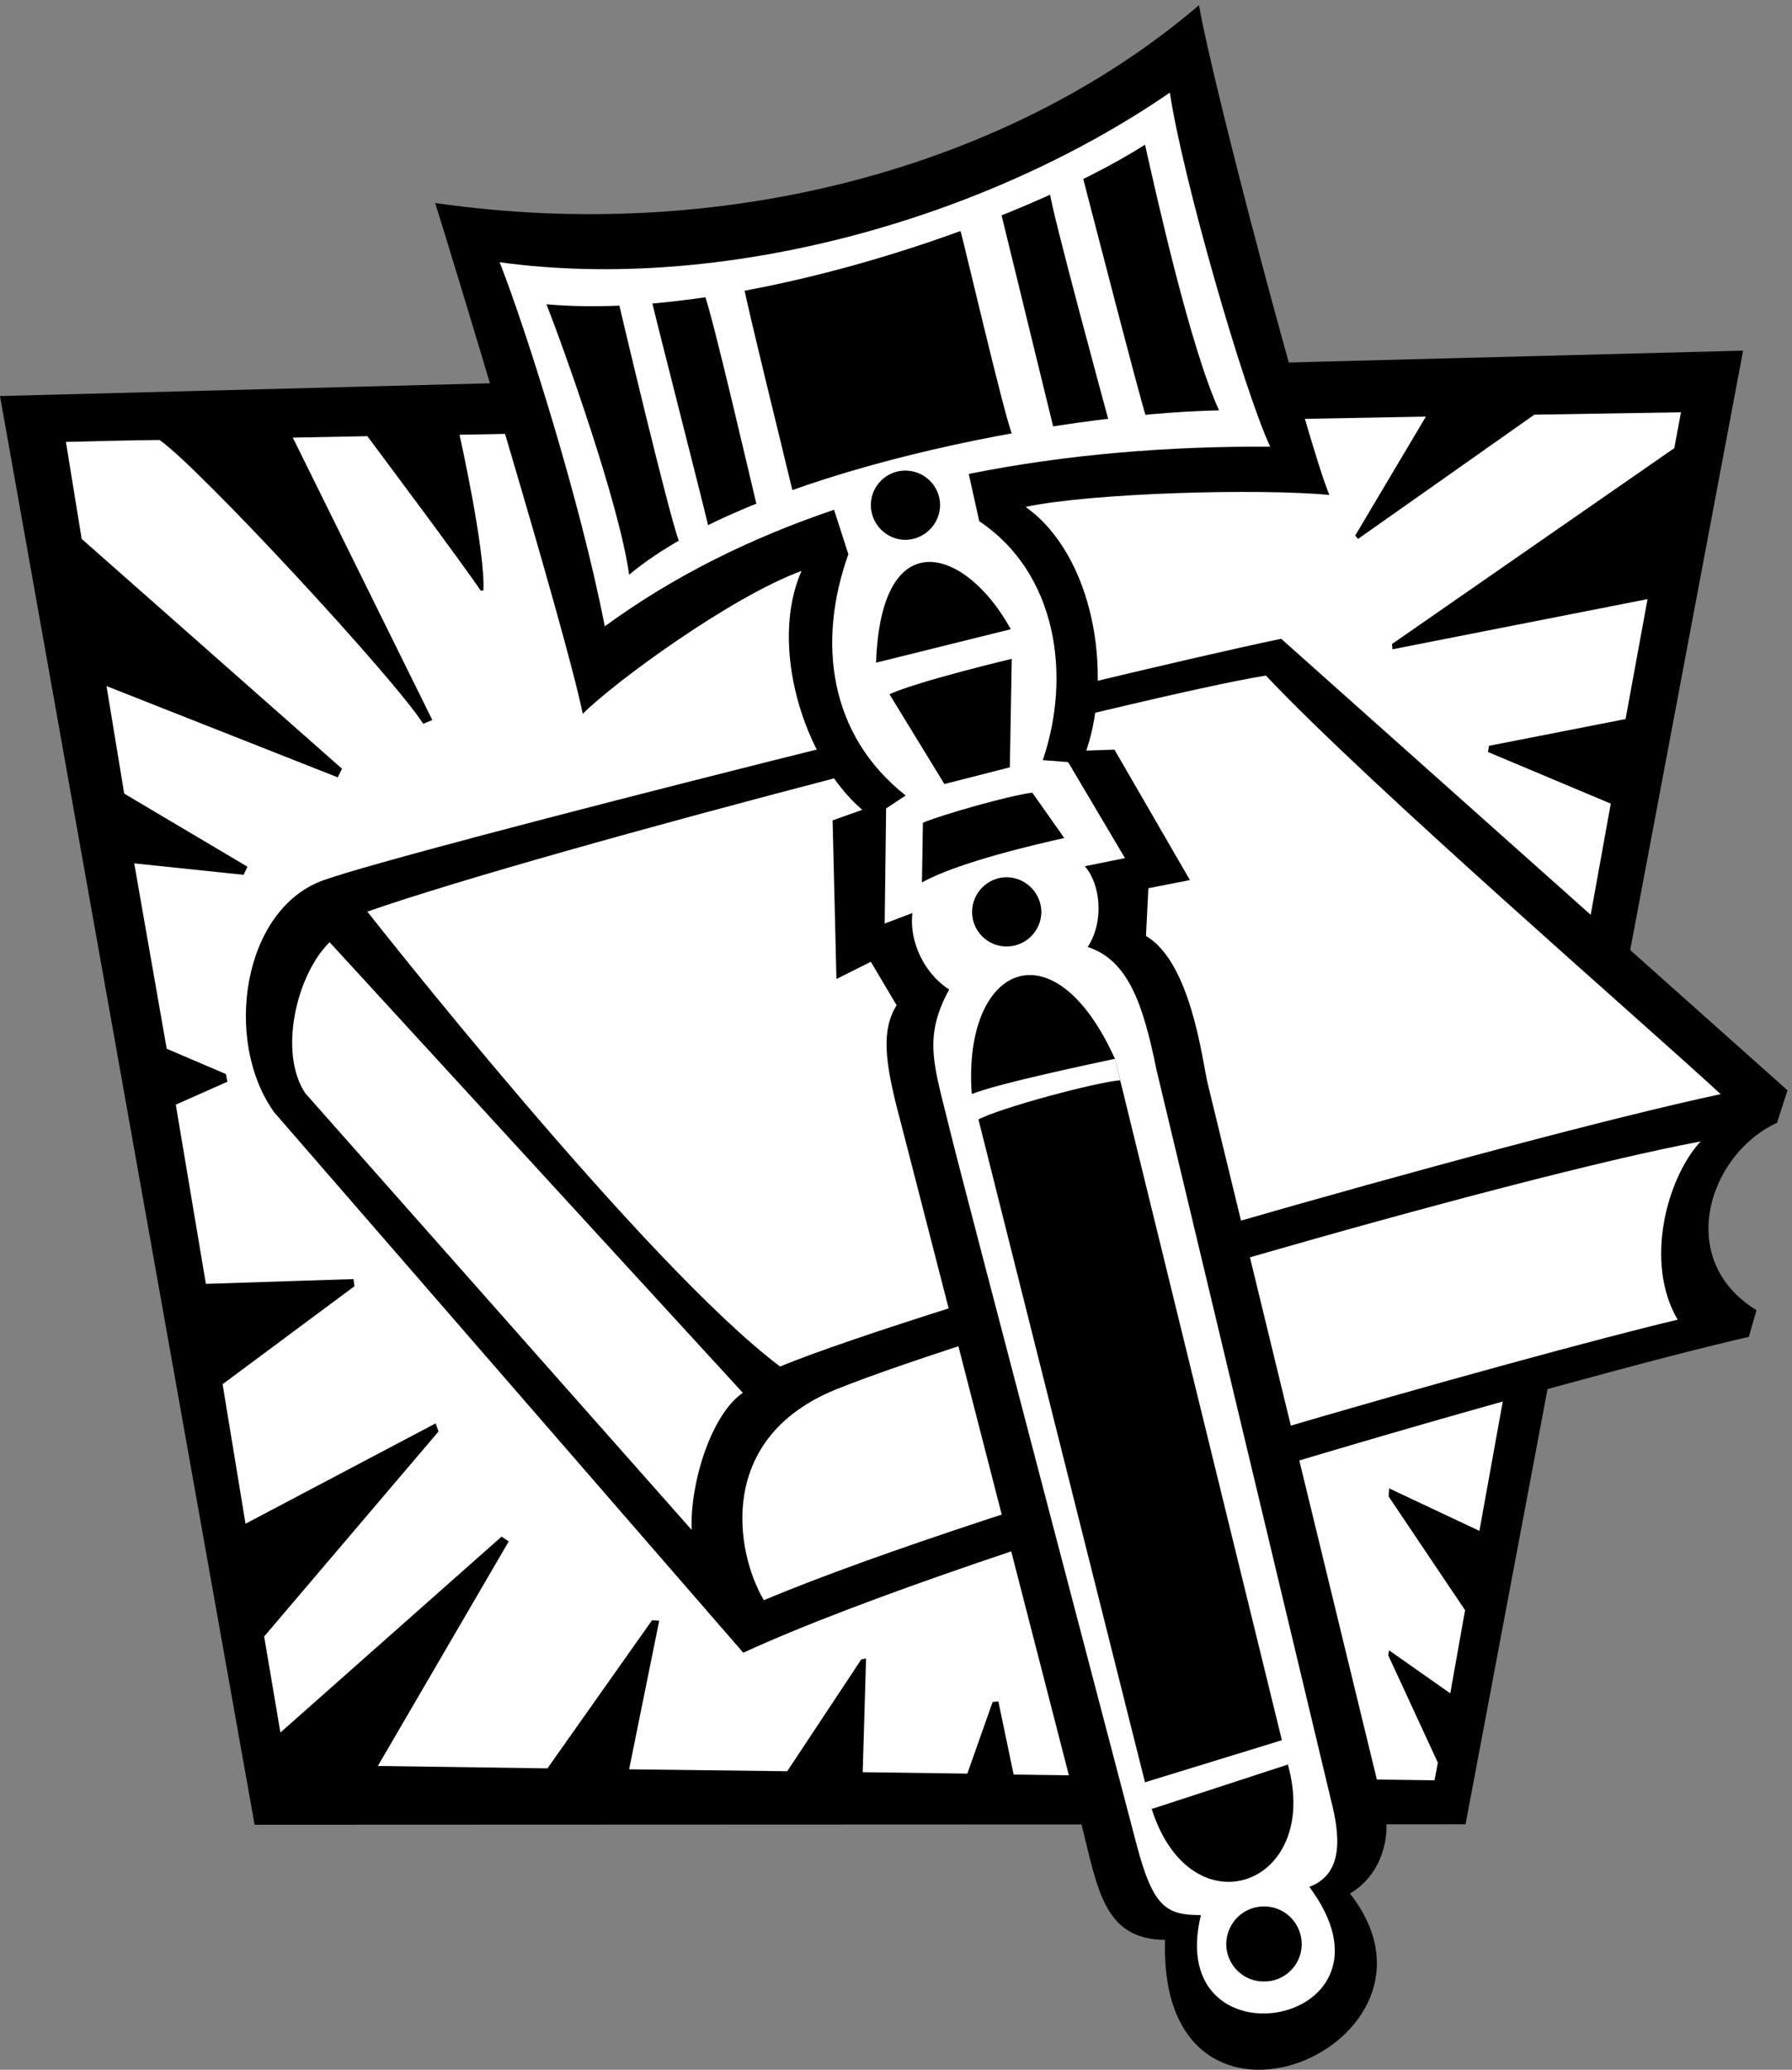
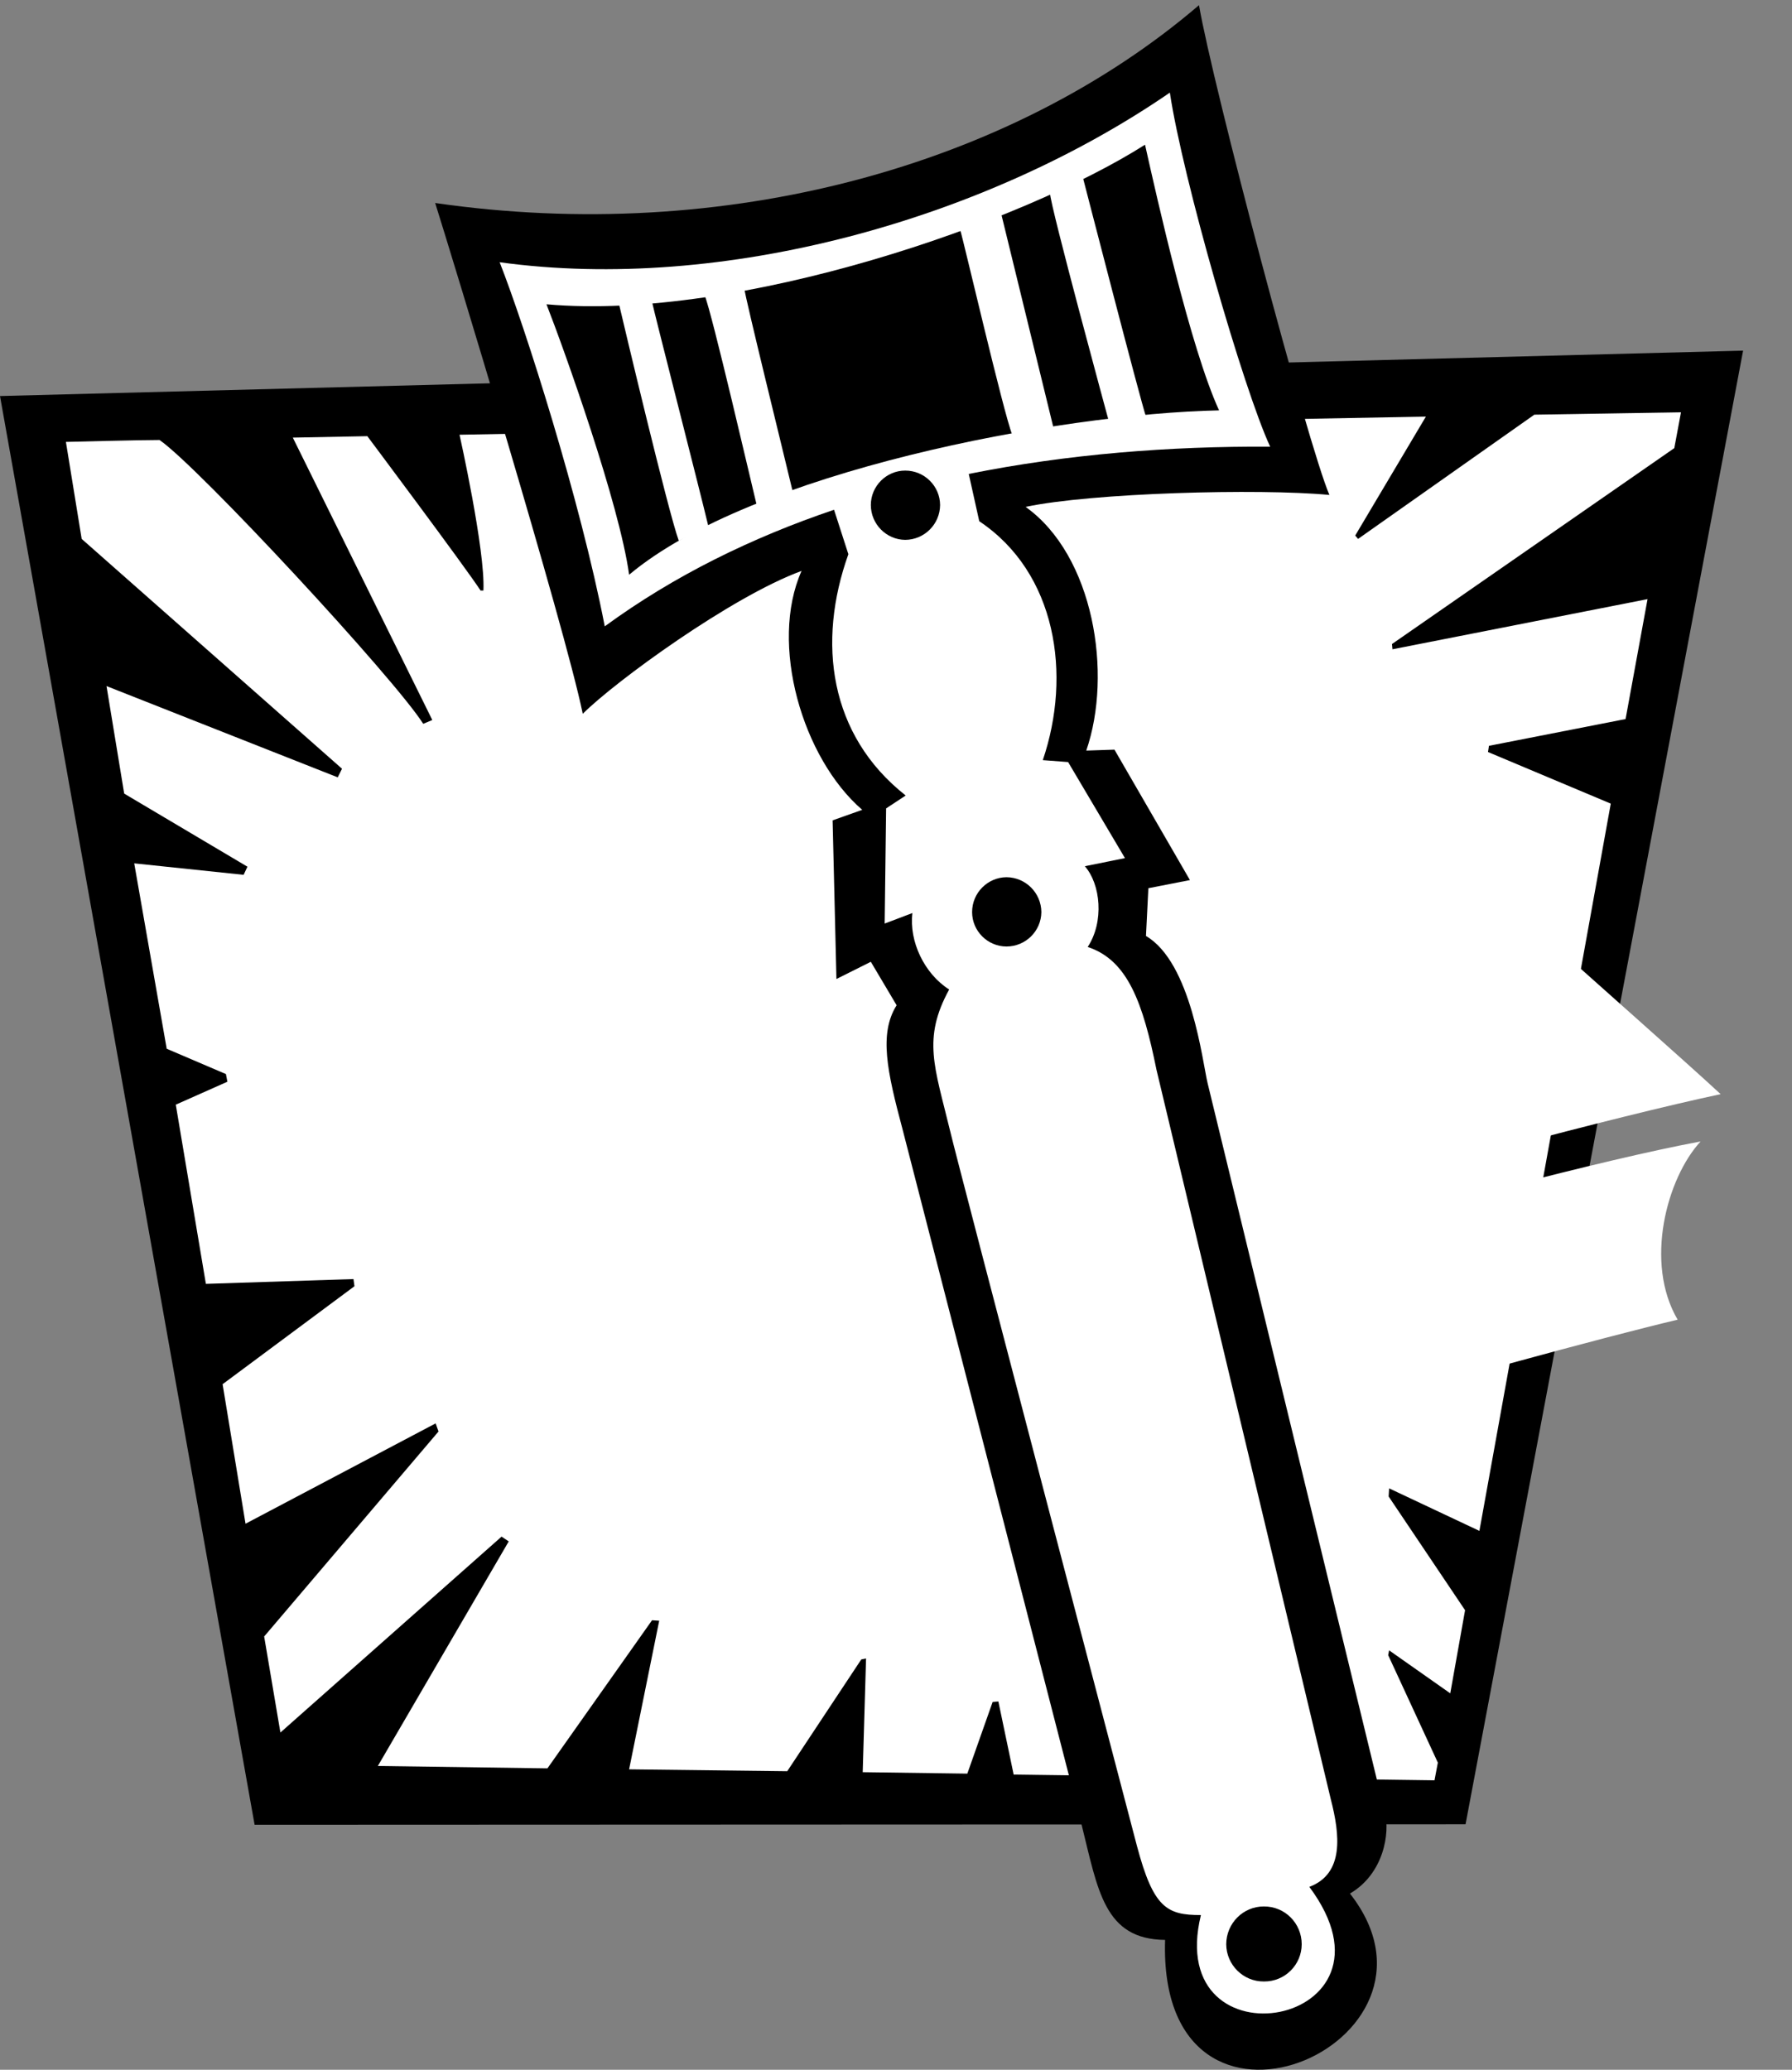
<svg xmlns="http://www.w3.org/2000/svg" xml:space="preserve" width="498.933" height="576.095">
  <rect width="100%" height="100%" fill="#808080" stroke="none" />
  <path d="m2.25 3503.25 3649 95-581-3084-2535-1-533 2990" style="fill:#000;fill-opacity:1;fill-rule:nonzero;stroke:none" transform="matrix(.133 0 0 -.133 -.3 576.167)" />
  <path d="m589.25 706.25-34 201 365 429-6 17-398-210-48 292 276 205-2 15-309-10-63 375 108 48-3 16-124 53-68 388 229-24 8 17-258 153-37 225 484-191 9 18-545 481-33 203s158.934 4.1 196 4c81.785-56.38 492.816-500.14 552-594l19 8-292 591 156 3s206.152-275.37 237-323h6c4.19 83.89-50 326-50 326l2023 38-148-249 6-7 369 260 307 5-14-75-591-410 1-11 534 105-46-251-286-56-2-13 257-108-275-1522-189 89-1-17 160-238-31-174-128 90-2-10 104-225-7-37-881 12-32 153-12-1-53-150-219 3 7 238-10-2-155-234-331 4 63 311-15 1-219-310-355 5 274 470-15 10-463-410" style="fill:#fff;fill-opacity:1;fill-rule:nonzero;stroke:none" transform="matrix(.133 0 0 -.133 -.3 576.167)" />
-   <path d="M2684.25 2995.25c-390.49-81.33-1825.672-441.53-2004-505-170.703-60.15-211.355-336.36-104-486l982-1131c488.11 225.01 1786.44 589.26 2105 661l16 56c-172.27 105.44-99.81 326.71 43 392l22 68-1060 945" style="fill:#000;fill-opacity:1;fill-rule:nonzero;stroke:none" transform="matrix(.133 0 0 -.133 -.3 576.167)" />
  <path d="M771.25 2424.25c375.45 131.32 1620.36 452.2 1881 494 219.43-232.55 799.38-734.44 952-876-444.05-94.82-1676.85-449.54-1969-570-284.09 213.4-864 952-864 952m-79-64 865-943c-68.53-47.6-111.14-194.18-107-287l-809 914c-56.414 84.83-18.742 247.38 51 316m2870-417c-404.31-75.44-1523.32-402.59-1810-519-250.76-101.7-210.95-339.16-151-441 478.57 200.52 1623.34 518.53 1913 587-70.05 119.12-22.98 295.87 48 373" style="fill:#fff;fill-opacity:1;fill-rule:nonzero;stroke:none" transform="matrix(.133 0 0 -.133 -.3 576.167)" />
  <path d="M913.25 3907.25c605.21-87.68 1203.75 75.9 1599 414 28.56-167.09 228.1-920.95 273-1025-147.78 14.01-498.12 4.34-636-25 142.85-101.8 182.47-349.41 127-510l59 2 158-273-87-17-5-100c94.95-55.6 118.18-263.32 129-308l371-1526c11.32-43.25-2.36-128.836-73-170 247.9-315.648-402.69-594.469-387-97-127.61 1.273-140.44 103.535-175 242l-375 1456c-31.7 118.76-49.36 198.69-12 258l-54 91-72-36-8 332 62 22c-125.21 107.93-195.12 347.14-127 500-146.92-53.77-391.11-232-458-299-38.38 185.75-279.203 974.96-309 1069" style="fill:#000;fill-opacity:1;fill-rule:nonzero;stroke:none" transform="matrix(.133 0 0 -.133 -.3 576.167)" />
  <path d="M2030.25 3340.25c206.97 41.53 420.92 58.28 631 57-55.57 119.28-183.64 563.59-210 741-387.91-266.55-936.51-419.05-1403-355 53.47-135.91 169.08-499.02 220-762 145.02 106.05 307.52 185.64 480 244l30-93c-65.89-184.16-40.45-378.74 120-505l-41-27-3-241 58 22c-7.16-58.99 24.73-126.76 77-160-56.29-103.06-30.59-161.37 2-296 14.48-62.47 391-1496 391-1496 34.4-129.547 62.39-145.207 134-145-79.51-326.313 444.66-233.473 227 59 73.35 27.625 63.95 109.363 45 183l-365 1527c-28.38 140.24-60.19 229.59-144 257 34.79 52.9 27.16 131.4-6 169l84 17-119 201-53 4c60.84 178.76 28.63 392.12-133 500l-22 99" style="fill:#fff;fill-opacity:1;fill-rule:nonzero;stroke:none" transform="matrix(.133 0 0 -.133 -.3 576.167)" />
  <path d="M1146.25 3695.25c401.74-35.41 995.48 170.23 1253 334 25.38-113.02 95.21-425.71 155-556-336.87-6.85-977.86-128.35-1235-344-20.13 147.55-135.95 471.46-173 566" style="fill:#000;fill-opacity:1;fill-rule:nonzero;stroke:none" transform="matrix(.133 0 0 -.133 -.3 576.167)" />
  <path d="M1897.25 3202.25c40.33.4 72.7 32.77 73 73-.3 39.61-32.67 71.98-73 72-39.52-.02-71.88-32.39-72-72 .12-40.23 32.48-72.6 72-73m212-851c40.24.06 72.61 32.43 73 72-.39 40.27-32.76 72.64-73 73-39.61-.36-71.98-32.73-72-73 .02-39.57 32.39-71.94 72-72" style="fill:#000;fill-opacity:1;fill-rule:nonzero;stroke:none" transform="matrix(.133 0 0 -.133 -.3 576.167)" />
-   <path d="M1836.25 2945.25c10.16 298.68 188.89 240.04 282 70l-282-70m28-66 115-188 137 35 4 227s-193.68-45.93-256-74m70-269c37.33 16.09 180.23 56.97 229 63l67-95c-51.91-11.52-222.92-50.55-298-93l2 125m102-564c-17.27 267.1 172.38 352.69 300 70l362-1477c70.98-253.918-202.43-352.359-285-93l-377 1500" style="fill:#000;fill-opacity:1;fill-rule:nonzero;stroke:none" transform="matrix(.133 0 0 -.133 -.3 576.167)" />
  <path d="M2648.25 185.25c43.66-.465 78.97 34.844 79 78-.03 43.953-35.34 79.262-79 79-43.45.262-78.75-35.047-79-79 .25-43.156 35.55-78.465 79-78" style="fill:#000;fill-opacity:1;fill-rule:nonzero;stroke:none" transform="matrix(.133 0 0 -.133 -.3 576.167)" />
  <path d="m2396.25 601.25 293 90 9-52-285-93-17 55m-360 1441c54.73 22.6 264.55 66.23 300 74l11-45c-49.02-3.61-253.35-57.92-299-83l-12 54m-739 1657c10.23-43.71 103.27-436.14 126-499l62 30c-16.98 71.64-112.71 444.34-118 470l-70-1m180 15c14.92-34.68 99.43-400.25 109-439l75 30c-17.79 74.71-99.51 405.45-101 424l-83-15m535 137c7.89-25.54 90.68-382.99 109-429l86 16-109 446-86-33m311-400s-122.6 450.11-123 477l69 32s120.91-468.71 132-500l-78-9" style="fill:#fff;fill-opacity:1;fill-rule:nonzero;stroke:none" transform="matrix(.133 0 0 -.133 -.3 576.167)" />
</svg>